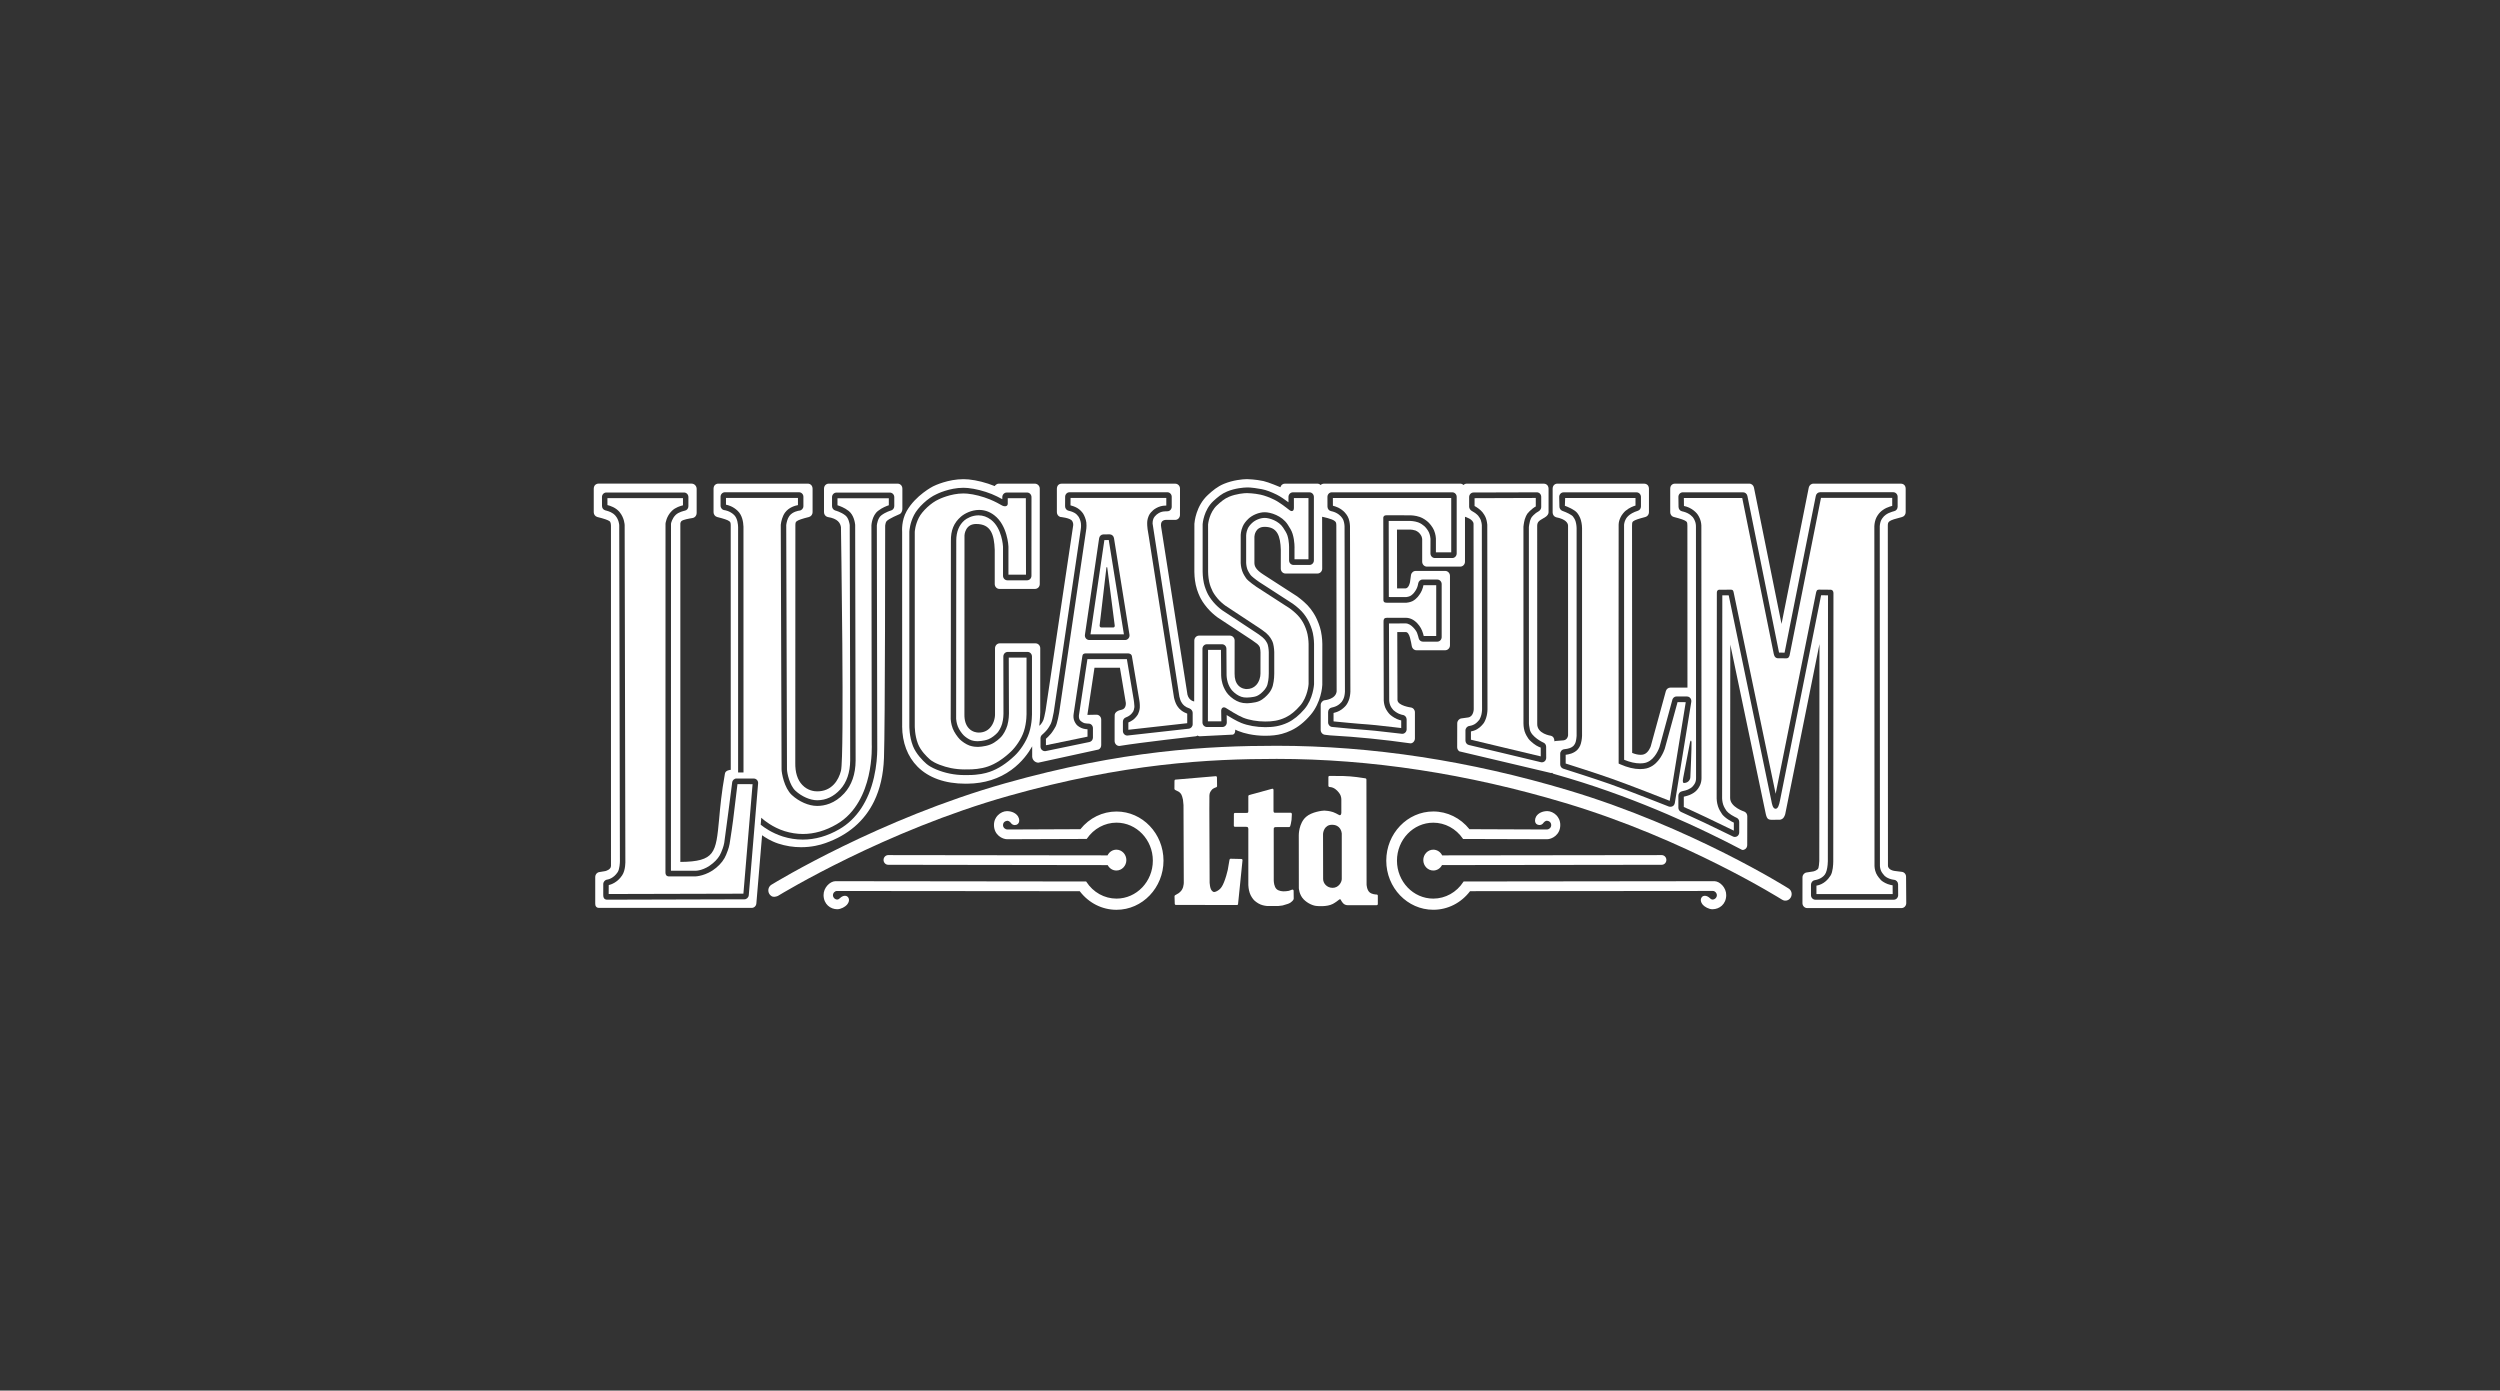
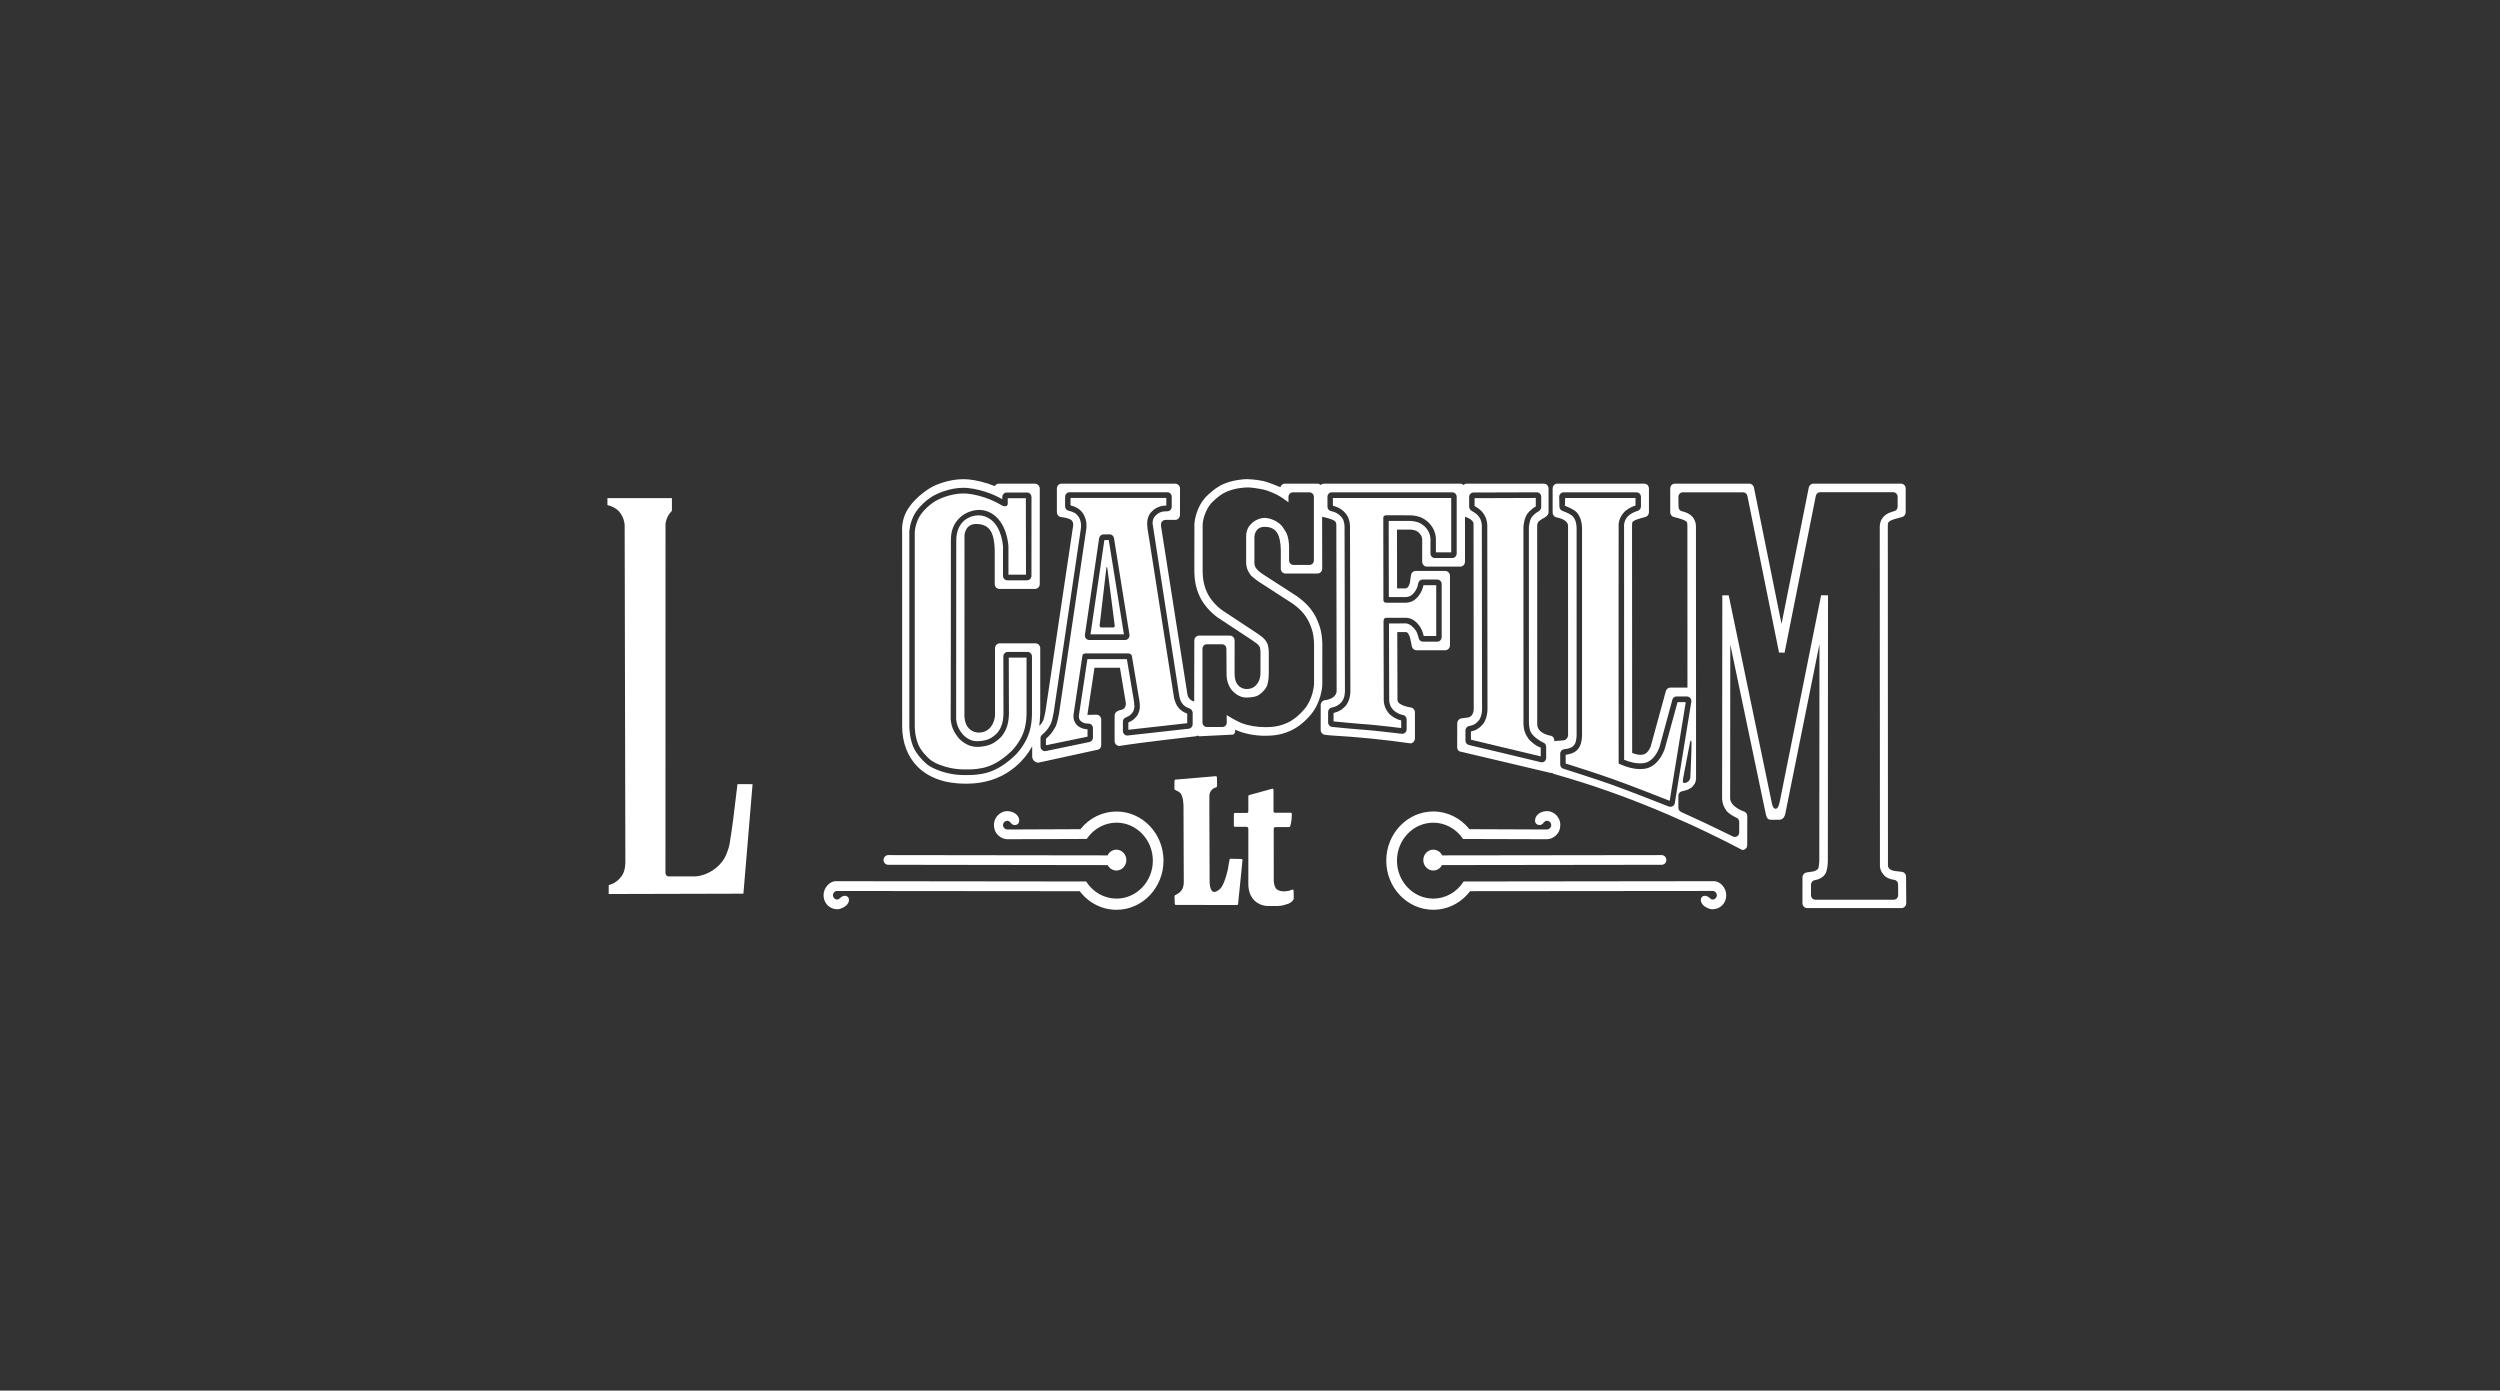
<svg xmlns="http://www.w3.org/2000/svg" width="160" height="89" viewBox="0 0 160 89" fill="none">
  <rect x="0" y="0" width="160" height="89" fill="#333333" stroke="none" />
  <g clip-path="url(#clip0_1001_2546)">
-     <path d="M48.716 52.804L48.685 52.781L48.72 52.333L48.822 52.423C48.882 52.475 49.427 52.944 50.215 53.193C50.603 53.312 50.999 53.375 51.389 53.375C52.11 53.375 52.838 53.164 53.551 52.749C54.814 52.019 55.357 50.667 55.588 49.661C55.84 48.571 55.791 47.634 55.791 47.626V47.624L55.771 33.626V33.624V33.622C55.771 33.598 55.81 32.998 56.19 32.7C56.454 32.489 56.756 32.377 56.884 32.337V31.887H53.599V32.337C53.731 32.377 54.048 32.489 54.315 32.7C54.644 32.959 54.717 33.446 54.731 33.588V33.592V33.594C54.745 38.086 54.764 48.242 54.76 48.672C54.753 49.544 54.51 50.251 54.032 50.773C53.423 51.439 52.755 51.579 52.303 51.579H52.289C51.759 51.577 51.142 51.308 50.676 50.88C50.183 50.422 50.022 49.465 50.02 49.238L49.969 33.594V33.59V33.588C49.996 33.363 50.067 33.048 50.24 32.807C50.496 32.456 50.916 32.355 51.069 32.327V31.866H46.463V32.3C46.599 32.325 46.922 32.412 47.213 32.696C47.509 32.979 47.57 33.421 47.58 33.689H47.582V33.738L47.584 49.437H47.239V33.74C47.235 33.575 47.205 33.174 46.981 32.957C46.715 32.7 46.404 32.655 46.37 32.651C46.223 32.637 46.116 32.511 46.116 32.361V31.793C46.116 31.633 46.24 31.504 46.394 31.504H51.137C51.292 31.504 51.418 31.633 51.418 31.793V32.389C51.418 32.541 51.308 32.665 51.164 32.679C51.119 32.683 50.725 32.74 50.518 33.024C50.396 33.194 50.341 33.431 50.319 33.602L50.367 49.236C50.37 49.477 50.538 50.264 50.91 50.61C51.306 50.975 51.848 51.214 52.291 51.216H52.305C52.862 51.216 53.358 50.983 53.778 50.523C54.187 50.077 54.406 49.434 54.412 48.668C54.416 48.248 54.398 38.108 54.382 33.606V33.604C54.369 33.502 54.312 33.151 54.103 32.987C53.829 32.768 53.463 32.673 53.459 32.673C53.337 32.639 53.25 32.523 53.25 32.391V31.816C53.25 31.658 53.376 31.526 53.53 31.526H56.955C57.108 31.526 57.234 31.658 57.234 31.816V32.391C57.234 32.523 57.146 32.639 57.024 32.673C57.018 32.673 56.677 32.769 56.399 32.987C56.177 33.162 56.126 33.545 56.118 33.628V33.959C56.128 39.166 56.145 47.908 56.145 47.959C56.141 48.372 56.102 49.019 55.935 49.745C55.584 51.285 54.818 52.433 53.721 53.067C52.961 53.509 52.173 53.734 51.379 53.734C50.946 53.734 50.518 53.667 50.105 53.538C49.382 53.307 48.893 52.948 48.716 52.804ZM48.519 50.14L47.922 57.29C47.907 57.44 47.785 57.556 47.641 57.556L38.886 57.58C38.813 57.58 38.608 57.586 38.608 57.29L38.609 56.583C38.609 56.435 38.717 56.311 38.859 56.295C38.926 56.285 39.268 56.216 39.532 55.816C39.656 55.63 39.676 55.188 39.674 55.107L39.631 33.614C39.629 33.579 39.609 33.265 39.392 33.01C39.205 32.791 38.963 32.724 38.802 32.679L38.729 32.659C38.609 32.625 38.528 32.515 38.528 32.381V32.26C38.528 32.091 38.526 31.81 38.526 31.81C38.526 31.731 38.554 31.66 38.607 31.605C38.66 31.55 38.733 31.52 38.806 31.52H43.777C43.932 31.52 44.058 31.65 44.058 31.81V32.398C44.058 32.542 43.96 32.661 43.824 32.684C43.785 32.694 43.434 32.767 43.243 32.955C43.014 33.178 42.946 33.484 42.944 33.519C42.944 33.545 42.942 40.882 42.942 47.126L42.94 55.727C42.94 55.727 44.269 55.729 44.505 55.729C44.562 55.729 45.072 55.715 45.62 55.251C45.874 55.04 46.053 54.807 46.152 54.559L46.164 54.531C46.201 54.446 46.306 54.19 46.351 53.945C46.384 53.787 46.855 50.114 46.859 50.077C46.877 49.931 46.997 49.824 47.137 49.824L48.24 49.826C48.32 49.826 48.395 49.86 48.448 49.919C48.501 49.978 48.527 50.059 48.519 50.14ZM51.271 54.221C51.944 54.221 52.486 54.081 52.825 53.959C54.276 53.45 55.326 52.548 55.942 51.285C56.324 50.493 56.533 49.591 56.574 48.52C56.649 46.558 56.651 33.829 56.651 33.64C56.651 33.64 56.673 33.432 56.738 33.359C56.884 33.192 57.544 32.917 57.544 32.917C57.675 32.88 57.752 32.718 57.752 32.576V31.283C57.752 31.189 57.721 31.102 57.669 31.05C57.612 30.989 57.534 30.954 57.453 30.954H53.033C52.953 30.954 52.876 30.989 52.819 31.05C52.767 31.102 52.736 31.189 52.736 31.283V32.785C52.736 32.923 52.827 33.048 52.959 33.085L52.966 33.087L52.97 33.089C53.622 33.19 53.778 33.472 53.821 33.736C53.821 33.736 54.054 48.457 53.821 49.333C53.821 49.333 53.821 49.337 53.821 49.335C53.821 49.333 53.821 49.333 53.821 49.333C53.744 49.637 53.597 49.958 53.368 50.201C53.09 50.497 52.73 50.647 52.297 50.647C52.127 50.647 51.694 50.608 51.343 50.233C51.036 49.911 50.887 49.432 50.898 48.814V48.812C50.898 48.697 50.898 46.075 50.904 34.258C50.904 33.882 50.904 33.616 50.904 33.616C50.908 33.468 50.914 33.417 50.991 33.358C51.097 33.279 51.324 33.2 51.779 33.087L51.781 33.085C51.913 33.048 52.005 32.923 52.005 32.785V31.283C52.005 31.189 51.972 31.102 51.923 31.05C51.867 30.989 51.787 30.954 51.706 30.954H45.961C45.882 30.954 45.803 30.989 45.746 31.05C45.695 31.102 45.667 31.189 45.667 31.283V32.785C45.667 32.923 45.758 33.048 45.888 33.085V33.087H45.89C46.343 33.2 46.573 33.279 46.676 33.358C46.755 33.417 46.76 33.468 46.766 33.616L46.768 49.27C46.768 49.27 46.404 49.282 46.39 49.542C46.179 50.716 46.091 51.662 46.024 52.425C45.922 53.489 45.86 54.193 45.537 54.604C45.228 54.997 44.665 55.156 43.542 55.163V33.502C43.55 33.441 43.57 33.395 43.607 33.354C43.716 33.253 44.108 33.188 44.32 33.154L44.334 33.15C44.48 33.125 44.584 32.993 44.586 32.841V31.289C44.586 31.104 44.44 30.952 44.263 30.952H38.297C38.217 30.952 38.138 30.989 38.081 31.047C38.031 31.1 38 31.187 38 31.281V32.785C38 32.923 38.091 33.048 38.223 33.085L38.225 33.087C38.681 33.2 38.908 33.281 39.014 33.358C39.101 33.423 39.101 33.64 39.101 33.64C39.101 33.719 39.103 55.22 39.103 55.417C39.103 55.658 38.764 55.743 38.741 55.749C38.741 55.749 38.449 55.798 38.353 55.814C38.209 55.834 38.099 55.962 38.095 56.112V56.114V56.116V57.817C38.095 57.878 38.095 57.971 38.163 58.042C38.227 58.105 38.309 58.105 38.349 58.105H38.366H38.378H48.108C48.267 58.105 48.395 57.981 48.407 57.819L48.773 53.455C48.97 53.596 49.331 53.831 49.813 53.99C50.284 54.144 50.774 54.221 51.271 54.221Z" fill="white" />
    <path d="M121.4 57.497C121.348 57.55 121.277 57.582 121.203 57.582H116.184C116.029 57.582 115.903 57.451 115.903 57.291V56.621C115.903 56.478 116.007 56.352 116.143 56.332C116.165 56.327 116.374 56.293 116.535 56.196C116.651 56.123 116.783 56.028 116.856 55.853C116.927 55.691 116.974 55.429 116.982 55.121C116.982 55.111 116.992 39.603 116.992 38.101C116.868 38.101 116.673 38.099 116.551 38.097C116.363 39.033 113.943 51.111 113.919 51.235C113.866 51.509 113.795 51.762 113.636 51.762C113.455 51.756 113.402 51.444 113.368 51.255C113.356 51.193 110.873 39.252 110.638 38.103H110.228L110.215 51.101C110.215 51.109 110.221 51.298 110.282 51.491C110.331 51.645 110.441 51.817 110.497 51.896C110.54 51.955 110.664 52.064 110.798 52.151C110.961 52.257 111.135 52.332 111.137 52.334C111.245 52.379 111.31 52.486 111.31 52.602V53.275C111.31 53.374 111.263 53.465 111.182 53.52C111.137 53.548 111.084 53.565 111.03 53.565C110.991 53.565 110.949 53.554 110.914 53.538L109.084 52.654L107.582 51.961C107.481 51.912 107.416 51.807 107.416 51.694V50.931C107.416 50.789 107.511 50.67 107.641 50.643C107.643 50.643 107.647 50.643 107.651 50.641C107.83 50.605 107.954 50.562 108.025 50.534C108.143 50.485 108.255 50.408 108.312 50.351C108.369 50.297 108.466 50.169 108.507 50.055C108.547 49.94 108.55 49.822 108.547 49.8V48.857C108.541 35.55 108.537 33.748 108.541 33.742C108.541 33.718 108.545 33.58 108.511 33.45C108.474 33.31 108.393 33.164 108.332 33.091C108.275 33.028 108.143 32.907 107.997 32.84C107.837 32.761 107.662 32.726 107.66 32.726C107.528 32.704 107.43 32.586 107.426 32.444L107.418 31.806C107.416 31.729 107.444 31.652 107.497 31.595C107.55 31.541 107.621 31.508 107.698 31.508H111.558C111.692 31.508 111.806 31.605 111.834 31.741C113.624 40.592 113.839 41.654 113.859 41.766C113.957 41.766 114.111 41.768 114.213 41.77C114.376 40.951 116.202 31.794 116.212 31.735C116.238 31.599 116.356 31.502 116.486 31.502H121.169C121.323 31.502 121.449 31.634 121.449 31.794V32.43C121.449 32.566 121.356 32.688 121.228 32.714C121.183 32.726 121.025 32.767 120.872 32.838C120.744 32.897 120.628 32.984 120.57 33.045C120.504 33.112 120.411 33.237 120.368 33.357C120.318 33.495 120.307 33.643 120.305 33.673C120.305 33.987 120.316 55.263 120.316 55.429C120.316 55.432 120.32 55.58 120.389 55.74C120.439 55.853 120.57 56.009 120.624 56.064C120.661 56.105 120.795 56.19 120.929 56.238C121.073 56.291 121.226 56.309 121.228 56.309C121.37 56.325 121.475 56.449 121.478 56.595C121.482 57.291 121.482 57.291 121.482 57.291C121.482 57.367 121.451 57.44 121.4 57.497ZM108.182 49.745C108.178 49.846 108.131 49.938 108.05 50.013C107.952 50.1 107.816 50.112 107.786 50.112C107.729 50.112 107.662 50.08 107.725 49.783C107.786 49.489 108.157 47.527 108.157 47.527C108.168 47.432 108.241 47.296 108.257 47.517C108.273 47.742 108.188 49.652 108.182 49.745ZM106.813 51.622C106.79 51.614 104.247 50.605 103.049 50.183C101.939 49.794 100.365 49.297 100.062 49.2L100.054 49.198C99.932 49.159 99.853 49.048 99.853 48.918V48.241C99.853 48.089 99.969 47.961 100.113 47.951L100.117 47.949C100.241 47.939 100.359 47.914 100.452 47.882C100.58 47.839 100.671 47.768 100.704 47.732C100.751 47.679 100.812 47.594 100.844 47.481C100.887 47.328 100.899 47.146 100.903 47.095V47.093V33.803C100.903 33.801 100.901 33.59 100.844 33.389C100.808 33.261 100.731 33.13 100.669 33.055C100.582 32.947 100.251 32.785 99.993 32.696C99.877 32.653 99.798 32.536 99.802 32.41L99.788 31.792C99.794 31.636 99.916 31.51 100.068 31.51H104.74C104.895 31.51 105.021 31.642 105.021 31.804V32.412C105.021 32.538 104.944 32.649 104.834 32.686C104.214 32.88 104.072 33.176 104.024 33.276C103.954 33.424 103.942 33.566 103.94 33.58C103.942 35.727 103.942 41.34 103.944 44.695C103.944 46.718 103.944 48.377 103.944 48.626C104.316 48.778 104.661 48.857 104.968 48.857C105.252 48.857 105.399 48.788 105.401 48.788L105.413 48.782C105.931 48.581 106.179 47.896 106.209 47.811C106.236 47.714 107.03 44.791 107.038 44.76L107.04 44.758V44.756C107.042 44.748 107.109 44.574 107.304 44.574C107.468 44.574 107.969 44.576 107.969 44.576C108.052 44.576 108.129 44.614 108.18 44.679C108.232 44.744 108.255 44.829 108.243 44.916L107.188 51.397C107.126 51.685 106.845 51.634 106.813 51.622ZM98.85 48.729C98.799 48.77 98.738 48.79 98.677 48.79C98.642 48.79 98.504 48.756 98.461 48.743C98.059 48.64 94.051 47.691 94.011 47.681C93.883 47.655 93.789 47.533 93.789 47.4V46.751C93.789 46.607 93.897 46.481 94.033 46.463C94.079 46.457 94.232 46.428 94.362 46.355C94.496 46.28 94.622 46.137 94.677 46.066C94.701 46.031 94.774 45.885 94.811 45.729C94.85 45.565 94.852 45.392 94.852 45.392L94.85 44.582C94.848 41.636 94.837 33.835 94.837 33.604V33.602C94.833 33.547 94.815 33.403 94.772 33.288C94.732 33.178 94.653 33.073 94.612 33.018L94.608 33.01C94.581 32.976 94.5 32.898 94.406 32.83L94.181 32.692C94.106 32.645 94.025 32.544 94.025 32.43V31.812C94.025 31.652 94.149 31.52 94.303 31.52L98.358 31.508C98.433 31.508 98.504 31.54 98.557 31.593C98.609 31.648 98.638 31.723 98.638 31.8V32.459C98.638 32.57 98.557 32.673 98.482 32.718L98.303 32.83C98.193 32.913 98.075 33.034 98.033 33.091C98.002 33.134 97.947 33.239 97.921 33.337C97.87 33.515 97.852 33.705 97.848 33.73C97.848 34.018 97.852 46.309 97.852 46.309C97.852 46.317 97.864 46.51 97.909 46.694C98.014 47.166 98.744 47.511 98.748 47.511C98.868 47.548 98.953 47.661 98.953 47.791L98.957 48.5C98.957 48.591 98.916 48.675 98.85 48.729ZM93.228 35.42C93.228 35.583 93.1 35.714 92.948 35.714H91.831C91.677 35.714 91.549 35.583 91.549 35.42L91.552 34.482C91.546 34.431 91.53 34.259 91.457 34.085C91.39 33.926 91.242 33.748 91.158 33.673C91.085 33.608 90.921 33.484 90.76 33.43C90.529 33.349 90.281 33.341 90.281 33.341H88.877C88.877 33.906 88.883 37.608 88.885 38.21L89.999 38.212C90.027 38.208 90.145 38.194 90.242 38.149C90.35 38.099 90.452 37.987 90.484 37.953C90.527 37.906 90.63 37.758 90.687 37.624C90.744 37.486 90.764 37.346 90.764 37.344C90.785 37.2 90.903 37.091 91.043 37.091H91.987C92.139 37.091 92.267 37.221 92.267 37.381V40.774C92.267 40.935 92.139 41.066 91.987 41.066H91.065C90.931 41.066 90.817 40.969 90.79 40.833V40.831V40.829L90.789 40.825C90.783 40.795 90.744 40.635 90.687 40.491C90.63 40.347 90.305 39.899 89.966 39.899L88.894 39.901C88.898 40.72 88.909 44.833 88.909 44.833C88.909 44.839 88.916 44.987 88.975 45.137C89.015 45.247 89.119 45.389 89.178 45.449C89.229 45.502 89.391 45.618 89.535 45.682C89.661 45.739 89.781 45.757 89.781 45.757C89.921 45.776 90.025 45.901 90.025 46.045V46.672C90.025 46.755 89.992 46.834 89.931 46.889C89.881 46.939 89.814 46.964 89.745 46.964C89.734 46.964 89.724 46.964 89.714 46.962L89.09 46.891C88.022 46.769 87.829 46.747 87.54 46.727C86.886 46.684 85.736 46.57 85.275 46.526L85.251 46.524C85.107 46.51 84.999 46.384 84.999 46.232V45.571C84.999 45.427 85.097 45.307 85.235 45.281C85.235 45.281 85.407 45.253 85.56 45.172C85.692 45.105 85.82 44.983 85.868 44.922C85.909 44.874 85.986 44.738 86.025 44.606C86.066 44.456 86.074 44.298 86.076 44.265C86.076 44.101 86.051 33.677 86.051 33.677C86.051 33.675 86.043 33.484 85.986 33.32C85.944 33.193 85.842 33.073 85.81 33.041C85.765 32.988 85.637 32.882 85.501 32.816C85.35 32.742 85.19 32.712 85.188 32.712C85.056 32.688 84.958 32.566 84.958 32.426L84.956 31.8C84.956 31.723 84.985 31.648 85.038 31.593C85.09 31.538 85.162 31.508 85.237 31.508H92.948C93.1 31.508 93.228 31.638 93.228 31.8V35.42ZM84.089 35.866C84.089 36.025 83.965 36.156 83.809 36.156H82.779C82.626 36.156 82.501 36.025 82.501 35.866V35.116C82.502 35.043 82.513 34.662 82.397 34.277C82.344 34.111 82.228 33.934 82.117 33.764C81.84 33.343 81.253 33.146 80.942 33.146C80.658 33.146 80.325 33.282 80.118 33.484C79.998 33.598 79.902 33.726 79.856 33.831C79.756 34.052 79.754 34.263 79.754 34.265V36.027C79.754 36.029 79.76 36.225 79.825 36.42C79.876 36.564 79.992 36.734 80.036 36.799C80.081 36.866 80.341 37.079 80.591 37.249L81.101 37.577C81.712 37.973 82.732 38.634 82.742 38.64C82.773 38.66 83.051 38.859 83.301 39.12C83.498 39.327 83.66 39.584 83.748 39.759C83.835 39.931 83.961 40.231 84.022 40.513C84.099 40.872 84.099 41.208 84.099 41.212V43.795V43.797C84.095 43.836 84.038 44.732 83.482 45.386C83.142 45.782 82.785 46.071 82.419 46.246C81.901 46.487 81.466 46.538 80.971 46.538C80.428 46.538 79.858 46.438 79.439 46.268C79.145 46.151 78.73 45.903 78.507 45.765C78.511 45.964 78.515 46.232 78.515 46.236C78.515 46.313 78.487 46.384 78.436 46.44C78.385 46.493 78.312 46.528 78.237 46.528H77.237C77.162 46.528 77.093 46.495 77.038 46.44C76.985 46.386 76.957 46.313 76.957 46.234V41.522C76.957 41.362 77.082 41.232 77.237 41.232H78.212C78.362 41.232 78.49 41.36 78.49 41.52L78.501 43.227C78.501 43.229 78.505 43.432 78.574 43.665C78.63 43.858 78.742 44.065 78.854 44.19C79.02 44.375 79.248 44.531 79.445 44.594C79.547 44.63 79.66 44.644 79.797 44.644C79.801 44.644 80.221 44.638 80.447 44.539C80.609 44.468 80.784 44.324 80.95 44.123C81.009 44.05 81.087 43.927 81.121 43.789C81.202 43.491 81.202 43.146 81.202 43.106V41.735C81.202 41.733 81.196 41.482 81.141 41.277C81.115 41.174 81.046 41.07 81.011 41.016L80.999 40.999C80.975 40.961 80.903 40.872 80.8 40.785C80.654 40.661 80.471 40.541 80.418 40.507C80.327 40.448 78.232 39.065 78.224 39.059C78.186 39.033 77.993 38.891 77.804 38.696C77.613 38.502 77.42 38.244 77.314 38.044C77.221 37.867 77.103 37.581 77.046 37.312C76.969 36.951 76.969 36.611 76.969 36.596V33.549V33.547V33.545C76.971 33.507 77.04 32.633 77.661 32.063C77.932 31.816 78.184 31.599 78.531 31.457C79.043 31.242 79.62 31.198 79.801 31.198C79.801 31.198 80.036 31.173 80.753 31.307C81.044 31.36 81.365 31.49 81.712 31.658C81.946 31.771 82.259 31.994 82.462 32.147V31.804C82.462 31.642 82.588 31.51 82.742 31.51H83.809C83.965 31.51 84.089 31.642 84.089 31.804L84.089 35.866ZM76.331 46.349C76.331 46.495 76.223 46.621 76.081 46.637C76.081 46.637 72.156 47.075 72.146 47.075C72.077 47.075 72.01 47.049 71.959 47C71.9 46.947 71.866 46.868 71.866 46.785V46.187C71.866 46.059 71.945 45.95 72.061 45.911C72.063 45.91 72.195 45.865 72.317 45.772C72.41 45.701 72.506 45.573 72.526 45.534C72.55 45.486 72.591 45.374 72.599 45.269C72.599 45.242 72.601 45.216 72.601 45.19C72.601 45.068 72.558 44.786 72.558 44.786L72.514 44.523L72.374 43.694C72.274 43.102 72.166 42.453 72.12 42.183H69.595L69.43 43.268L69.412 43.4C69.261 44.383 69.058 45.733 69.056 45.749C69.056 45.749 69.005 46.011 69.166 46.145C69.199 46.173 69.308 46.256 69.416 46.285C69.509 46.309 69.668 46.311 69.668 46.311C69.741 46.311 69.812 46.339 69.863 46.392C69.918 46.447 69.948 46.524 69.948 46.603V47.205C69.948 47.341 69.855 47.462 69.725 47.489L66.925 48.069C66.907 48.073 66.891 48.075 66.873 48.075C66.808 48.075 66.743 48.05 66.694 48.008C66.629 47.953 66.592 47.87 66.592 47.783V47.247C66.592 47.158 66.631 47.075 66.698 47.02C66.7 47.016 66.867 46.88 67.003 46.714C67.106 46.589 67.2 46.422 67.252 46.321C67.307 46.222 67.397 45.826 67.439 45.579C67.535 44.932 69.162 33.92 69.164 33.91C69.164 33.908 69.205 33.701 69.178 33.484C69.16 33.336 69.091 33.172 69.032 33.075C68.983 32.998 68.886 32.892 68.776 32.828C68.605 32.73 68.414 32.692 68.392 32.688C68.26 32.659 68.162 32.54 68.165 32.398L68.169 31.792C68.171 31.636 68.294 31.504 68.447 31.504H74.71C74.864 31.504 74.99 31.636 74.99 31.794V32.432C74.99 32.511 74.958 32.59 74.901 32.643C74.85 32.696 74.781 32.722 74.71 32.722C74.704 32.722 74.466 32.724 74.367 32.753C74.22 32.789 74.078 32.884 74.033 32.925C73.93 33.016 73.863 33.095 73.836 33.156C73.767 33.322 73.765 33.413 73.765 33.503C73.765 33.503 75.468 44.496 75.48 44.584C75.482 44.586 75.482 44.588 75.482 44.59C75.514 44.727 75.551 44.821 75.573 44.876C75.618 44.973 75.695 45.064 75.724 45.096C75.752 45.133 75.839 45.206 75.943 45.263L76.138 45.344C76.25 45.392 76.331 45.508 76.331 45.62V46.349ZM65.859 46.915C65.67 47.493 65.264 48.058 64.945 48.36C64.415 48.865 63.876 49.214 63.34 49.398C63.07 49.492 62.615 49.603 61.981 49.603C61.981 49.603 61.792 49.605 61.733 49.605C61.418 49.605 61.099 49.575 60.792 49.512C60.185 49.39 59.58 49.137 59.287 48.881C59.054 48.675 58.629 48.253 58.428 47.744C58.184 47.12 58.198 46.455 58.198 46.451V34.03V34.028C58.203 33.939 58.237 33.472 58.497 32.964C58.751 32.467 59.393 31.869 59.929 31.632C59.962 31.613 60.754 31.218 61.658 31.218C61.754 31.218 61.849 31.222 61.942 31.232C62.414 31.279 62.972 31.419 63.47 31.619C63.694 31.712 63.921 31.822 64.147 31.948V31.816C64.147 31.654 64.275 31.522 64.429 31.522H65.737C65.889 31.522 66.015 31.654 66.015 31.814L66.013 36.848C66.013 36.925 65.985 37 65.932 37.054C65.879 37.109 65.806 37.14 65.735 37.14H64.472C64.317 37.14 64.193 37.01 64.193 36.85V34.991C64.191 34.942 64.128 33.803 63.425 33.264C63.178 33.077 62.909 32.982 62.623 32.982C62.206 32.982 61.861 33.184 61.723 33.302C61.382 33.594 61.201 34.04 61.201 34.589L61.193 46.011C61.197 46.072 61.219 46.28 61.3 46.491C61.38 46.698 61.548 46.931 61.672 47.057C61.784 47.168 61.987 47.314 62.162 47.375C62.326 47.43 62.487 47.438 62.568 47.438C62.57 47.438 62.952 47.432 63.255 47.314C63.474 47.227 63.696 47.042 63.832 46.899C63.911 46.813 64.063 46.578 64.136 46.319C64.222 46.017 64.222 45.697 64.222 45.682L64.214 42.017C64.214 41.938 64.242 41.865 64.295 41.808C64.35 41.755 64.417 41.723 64.492 41.723H65.766C65.92 41.723 66.046 41.855 66.046 42.015V45.589C66.046 45.615 66.072 46.272 65.859 46.915ZM121.988 56.108C121.988 55.948 121.87 55.815 121.719 55.798L121.275 55.743C121.275 55.743 120.829 55.701 120.829 55.393L120.82 33.641C120.827 33.379 120.831 33.316 121.74 33.087L121.742 33.085C121.872 33.048 121.963 32.925 121.963 32.783V31.283C121.963 31.192 121.935 31.1 121.882 31.048C121.827 30.989 121.748 30.956 121.668 30.956L116.058 30.954C115.915 30.954 115.789 31.06 115.761 31.206C115.761 31.206 114.471 37.667 114.018 39.931C113.563 37.687 112.269 31.273 112.253 31.206C112.224 31.06 112.1 30.954 111.958 30.954H107.188C107.109 30.954 107.03 30.987 106.973 31.048C106.922 31.1 106.894 31.188 106.894 31.283V32.783C106.894 32.925 106.985 33.049 107.115 33.085H107.118C107.571 33.201 107.8 33.28 107.904 33.359C107.983 33.416 107.987 33.466 107.991 33.616L107.993 33.639C107.993 33.805 107.997 42.966 107.997 44.008L106.906 44.006C106.77 44.006 106.65 44.099 106.614 44.233C106.603 44.267 105.677 47.653 105.649 47.758C105.635 47.803 105.502 48.164 105.23 48.269H105.226L105.222 48.271C105.222 48.271 105.145 48.308 104.997 48.308C104.834 48.308 104.653 48.267 104.458 48.186C104.456 47.13 104.45 33.858 104.45 33.641C104.452 33.627 104.452 33.614 104.452 33.6C104.456 33.456 104.46 33.41 104.535 33.355C104.641 33.278 104.863 33.201 105.307 33.087V33.085H105.309C105.442 33.049 105.533 32.925 105.533 32.783V31.283C105.533 31.192 105.5 31.1 105.452 31.048C105.395 30.989 105.316 30.956 105.234 30.956L99.664 30.954C99.585 30.954 99.506 30.987 99.451 31.048C99.398 31.1 99.369 31.188 99.369 31.283V32.801C99.369 32.943 99.461 33.067 99.591 33.105H99.593C100.221 33.227 100.351 33.486 100.355 33.636L100.357 47.063C100.355 47.097 100.318 47.353 100.06 47.383L99.589 47.42C99.552 47.422 99.516 47.432 99.481 47.446C99.481 47.446 99.501 47.152 99.262 47.089C99.262 47.089 98.35 46.97 98.382 46.309L98.38 33.641C98.389 33.411 98.482 33.334 98.78 33.166C98.803 33.154 99.108 33.01 99.108 32.783V31.283C99.108 31.192 99.075 31.1 99.025 31.048C98.967 30.989 98.89 30.956 98.809 30.956L93.872 30.954C93.793 30.954 93.72 30.985 93.663 31.042C93.606 30.985 93.533 30.954 93.454 30.954L84.727 30.956C84.65 30.956 84.575 30.987 84.518 31.042C84.463 30.987 84.39 30.954 84.312 30.954H82.228C82.094 30.954 81.98 31.05 81.946 31.181C81.942 31.18 81.19 30.861 80.863 30.788C80.363 30.679 79.874 30.667 79.819 30.665H79.801C79.543 30.665 78.903 30.727 78.334 30.965C77.909 31.141 77.609 31.398 77.312 31.67C76.538 32.377 76.449 33.409 76.441 33.523V33.529V33.533L76.439 36.598C76.439 36.667 76.443 37.03 76.528 37.431C76.613 37.839 76.794 38.206 76.849 38.307C76.977 38.552 77.207 38.858 77.434 39.09C77.651 39.313 77.865 39.471 77.924 39.515L77.942 39.528L77.948 39.53L77.95 39.532C78.039 39.59 80.093 40.944 80.132 40.971C80.148 40.983 80.337 41.119 80.467 41.212L80.567 41.318L80.573 41.326C80.617 41.395 80.627 41.421 80.631 41.425C80.66 41.532 80.672 41.693 80.672 41.749C80.672 41.77 80.67 42.645 80.67 43.104V43.106C80.674 43.325 80.591 43.637 80.392 43.85C80.235 44.014 80.034 44.099 79.788 44.099C79.693 44.099 79.449 44.075 79.254 43.87C79.09 43.696 79.008 43.438 79.014 43.106V43.104C79.014 42.903 79.016 41.014 79.016 40.993C79.016 40.821 78.88 40.679 78.713 40.679H76.739C76.572 40.679 76.436 40.821 76.436 40.995L76.428 44.892C76.428 44.892 76.101 44.859 75.997 44.456C75.902 43.848 74.344 33.918 74.315 33.734C74.287 33.572 74.305 33.454 74.366 33.377C74.443 33.282 74.579 33.272 74.632 33.272C74.647 33.272 75.209 33.273 75.215 33.273C75.293 33.273 75.366 33.241 75.421 33.188C75.481 33.127 75.518 33.044 75.518 32.959L75.52 31.268C75.52 31.096 75.384 30.956 75.217 30.956H67.937C67.855 30.956 67.776 30.989 67.721 31.048C67.671 31.1 67.64 31.192 67.64 31.283V32.783C67.64 32.925 67.731 33.048 67.862 33.085C67.862 33.085 68.505 33.142 68.621 33.346C68.664 33.425 68.696 33.502 68.684 33.626L66.915 45.492C66.866 45.773 66.797 46.033 66.781 46.071C66.781 46.071 66.677 46.339 66.511 46.45C66.565 46.043 66.574 45.609 66.576 45.589V41.488C66.576 41.316 66.442 41.174 66.273 41.174H63.983C63.904 41.174 63.827 41.206 63.77 41.265C63.713 41.326 63.681 41.405 63.681 41.49V45.709C63.687 45.968 63.587 46.339 63.352 46.59C63.169 46.785 62.927 46.885 62.637 46.885C62.525 46.885 62.234 46.858 62.005 46.613C61.81 46.406 61.715 46.104 61.723 45.711V45.709C61.721 45.528 61.727 34.261 61.727 34.261C61.727 34.241 61.741 34.062 61.836 33.89C61.962 33.653 62.18 33.535 62.478 33.535C63.409 33.535 63.626 34.194 63.663 35.191V35.214V37.377C63.663 37.549 63.797 37.691 63.963 37.691H66.24C66.32 37.691 66.399 37.657 66.456 37.6C66.515 37.539 66.545 37.46 66.545 37.375V31.269C66.543 31.096 66.401 30.954 66.23 30.954H63.925C63.752 30.954 63.663 31.109 63.663 31.109H63.66C63.116 30.887 62.509 30.733 61.991 30.683C61.883 30.673 61.773 30.667 61.664 30.667C60.684 30.667 59.839 31.064 59.715 31.127C59.715 31.127 58.606 31.69 58.029 32.706C57.682 33.316 57.735 33.979 57.737 34.034L57.739 46.465L57.737 46.477C57.741 47.525 58.082 48.421 58.722 49.066C59.427 49.778 60.487 50.157 61.788 50.157C61.812 50.157 61.924 50.155 61.932 50.155C63.002 50.142 63.945 49.845 64.729 49.273C65.41 48.778 65.83 48.178 66.06 47.764V48.434C66.082 48.693 66.301 48.811 66.454 48.811C66.468 48.811 70.309 47.969 70.309 47.969C70.415 47.919 70.478 47.811 70.478 47.689V46.055C70.478 45.97 70.445 45.887 70.387 45.831C70.33 45.772 70.257 45.741 70.177 45.741C70.175 45.741 69.613 45.755 69.592 45.753C69.637 45.453 70.047 42.733 70.047 42.733H71.675C71.754 43.199 72.036 44.882 72.052 44.977C72.052 44.977 72.097 45.366 71.776 45.425C71.579 45.459 71.321 45.569 71.339 45.806L71.335 46.183V47.428C71.335 47.515 71.374 47.6 71.435 47.661C71.492 47.714 71.563 47.74 71.636 47.742L71.65 47.74C73.032 47.513 76.528 47.122 76.528 47.122C76.572 47.118 76.611 47.1 76.639 47.075C76.692 47.104 76.733 47.122 76.771 47.122C76.771 47.122 78.269 47.043 78.898 47.016C78.898 47.016 79.051 46.992 79.053 46.757C79.053 46.755 79.053 46.731 79.053 46.696C79.126 46.733 79.189 46.761 79.246 46.783C79.449 46.866 79.68 46.931 79.93 46.984C80.265 47.053 80.623 47.089 80.97 47.089C81.385 47.089 81.726 47.051 82.045 46.966C82.242 46.913 82.437 46.84 82.638 46.745C83.075 46.54 83.491 46.206 83.879 45.751C84.546 44.969 84.627 43.949 84.627 43.832C84.627 43.775 84.629 41.212 84.629 41.212C84.629 41.172 84.627 40.803 84.54 40.395C84.469 40.059 84.324 39.712 84.216 39.499C84.166 39.398 83.975 39.045 83.678 38.733C83.394 38.437 83.018 38.167 83.018 38.167C83.018 38.167 83.014 38.166 80.869 36.779C80.349 36.45 80.28 36.217 80.282 36.013V34.348C80.286 34.275 80.335 33.718 80.936 33.718C81.754 33.718 81.945 34.308 81.972 35.191C81.972 35.287 81.97 36.349 81.97 36.392C81.97 36.566 82.106 36.706 82.27 36.706H84.316C84.483 36.706 84.621 36.566 84.621 36.394L84.615 33.073C84.627 33.077 85.271 33.197 85.438 33.359C85.507 33.423 85.519 33.462 85.525 33.614L85.545 44.249C85.488 44.758 84.777 44.815 84.777 44.815C84.633 44.839 84.525 44.971 84.525 45.123L84.523 46.712C84.523 46.874 84.641 47.008 84.798 47.026L85.117 47.063L85.206 47.069C86.9 47.164 88.544 47.331 90.264 47.574C90.264 47.574 90.37 47.584 90.456 47.495C90.516 47.432 90.555 47.349 90.555 47.26V45.591C90.555 45.433 90.447 45.303 90.297 45.279C90.297 45.279 89.464 45.169 89.438 44.807C89.438 44.685 89.425 40.452 89.425 40.452C89.643 40.452 89.923 40.452 89.962 40.452C90.226 40.44 90.301 41.093 90.356 41.364C90.384 41.51 90.508 41.616 90.65 41.616H92.493C92.659 41.616 92.798 41.474 92.798 41.301V36.854C92.798 36.681 92.659 36.539 92.493 36.539H90.604C90.453 36.539 90.323 36.657 90.303 36.809L90.24 37.259C90.24 37.259 90.175 37.634 89.96 37.659H89.413C89.413 36.602 89.409 34.383 89.407 33.894H90.279C90.332 33.896 90.469 33.91 90.593 33.953C90.648 33.971 90.75 34.036 90.811 34.091C90.851 34.127 90.947 34.249 90.971 34.31C91.006 34.389 91.016 34.472 91.02 34.506V35.95C91.02 36.124 91.156 36.264 91.323 36.264H93.454C93.62 36.264 93.759 36.124 93.759 35.95V33.073C93.771 33.079 94.297 33.223 94.307 33.527V33.543C94.309 33.671 94.319 45.384 94.319 45.392C94.319 45.392 94.313 45.859 93.964 45.917L93.525 45.978C93.379 46.001 93.265 46.133 93.263 46.288L93.259 47.823C93.259 47.926 93.31 48.024 93.395 48.085C93.395 48.085 99.268 49.475 99.272 49.475C99.296 49.475 99.319 49.469 99.339 49.457C99.357 49.481 99.377 49.502 99.404 49.514L99.42 49.522C99.781 49.625 100.111 49.721 100.426 49.816C104.966 51.176 108.945 53.051 111.485 54.388C111.485 54.388 111.556 54.426 111.684 54.349C111.773 54.294 111.822 54.191 111.822 54.083L111.826 52.234C111.826 52.107 111.753 51.993 111.639 51.943C111.639 51.943 110.729 51.659 110.729 51.071C110.729 50.481 110.735 44.547 110.739 41.253C111.395 44.397 112.994 52.018 113.012 52.103C113.018 52.135 113.057 52.299 113.122 52.377C113.181 52.45 113.289 52.466 113.368 52.466C113.378 52.466 113.917 52.464 113.917 52.464C113.929 52.462 114.034 52.447 114.12 52.364C114.199 52.287 114.252 52.115 114.252 52.115C114.252 52.115 115.808 44.383 116.446 41.222C116.444 45.196 116.435 54.953 116.435 55.103C116.429 55.291 116.399 55.48 116.38 55.551C116.334 55.695 116.092 55.764 116.047 55.772C116.021 55.776 115.932 55.788 115.617 55.839C115.468 55.863 115.361 55.993 115.359 56.149L115.357 57.801C115.357 57.976 115.493 58.117 115.659 58.117H121.697C121.778 58.117 121.856 58.081 121.912 58.024C121.967 57.963 122 57.884 122 57.801C122 57.801 122 57.801 121.988 56.108Z" fill="white" />
    <path d="M71.456 51.937C70.562 51.937 69.719 52.348 69.146 53.068L64.457 53.088C64.362 53.084 64.193 52.989 64.193 52.808C64.198 52.611 64.346 52.535 64.476 52.528C64.569 52.535 64.657 52.611 64.705 52.68C64.76 52.758 64.85 52.804 64.947 52.804C65.016 52.804 65.083 52.782 65.134 52.737C65.266 52.632 65.25 52.409 65.158 52.257C65.028 52.046 64.766 51.918 64.457 51.912H64.445C64.242 51.912 64.017 52.016 63.858 52.182C63.745 52.299 63.612 52.502 63.614 52.804C63.617 53.445 64.161 53.71 64.451 53.71C64.457 53.71 64.462 53.71 64.466 53.71C64.486 53.71 69.286 53.694 69.526 53.692H69.55L69.562 53.674C69.999 53.033 70.708 52.65 71.456 52.65C72.738 52.65 73.782 53.743 73.782 55.081C73.782 56.421 72.738 57.511 71.456 57.511C70.682 57.511 69.963 57.11 69.528 56.437L69.516 56.415H69.492L53.455 56.396C53.112 56.411 52.702 56.812 52.708 57.29C52.716 57.878 53.153 58.188 53.579 58.191H53.583C53.833 58.191 54.097 58.024 54.197 57.913C54.357 57.73 54.38 57.536 54.256 57.398H54.254L54.252 57.396C54.203 57.351 54.146 57.329 54.079 57.329C53.945 57.329 53.823 57.416 53.776 57.465C53.727 57.513 53.658 57.572 53.579 57.572C53.433 57.568 53.307 57.436 53.309 57.292C53.309 57.148 53.429 57.023 53.563 57.023C53.569 57.023 68.563 57.037 69.103 57.037C69.68 57.793 70.535 58.227 71.456 58.227C73.115 58.227 74.464 56.814 74.464 55.081C74.464 53.347 73.115 51.937 71.456 51.937Z" fill="white" />
    <path d="M109.735 56.396L93.697 56.415H93.672L93.658 56.435C93.225 57.108 92.504 57.511 91.73 57.511C90.448 57.511 89.406 56.421 89.406 55.081C89.406 53.741 90.448 52.652 91.73 52.652C92.479 52.652 93.186 53.033 93.623 53.674L93.637 53.694H93.66C93.901 53.694 98.989 53.71 99.009 53.71C99.011 53.71 99.015 53.71 99.019 53.71C99.309 53.71 99.856 53.445 99.858 52.804C99.86 52.502 99.726 52.299 99.614 52.18C99.453 52.014 99.228 51.91 99.025 51.91H99.015C98.704 51.916 98.442 52.046 98.314 52.255C98.223 52.409 98.206 52.63 98.336 52.739C98.389 52.78 98.456 52.802 98.523 52.802C98.621 52.802 98.712 52.758 98.765 52.682C98.816 52.611 98.903 52.532 98.996 52.526C99.124 52.535 99.275 52.612 99.277 52.808C99.279 52.991 99.108 53.086 99.013 53.088L94.044 53.068C93.467 52.348 92.626 51.934 91.73 51.934C90.072 51.934 88.721 53.347 88.721 55.081C88.721 56.816 90.072 58.225 91.73 58.225C92.652 58.225 93.507 57.793 94.084 57.035C94.625 57.035 109.607 57.021 109.607 57.021C109.611 57.021 109.617 57.021 109.625 57.021C109.759 57.021 109.877 57.148 109.879 57.292C109.881 57.438 109.755 57.568 109.607 57.572C109.527 57.572 109.456 57.511 109.411 57.463C109.363 57.418 109.241 57.329 109.109 57.329C109.044 57.329 108.983 57.351 108.934 57.398H108.932V57.4C108.808 57.534 108.828 57.73 108.989 57.915C109.091 58.026 109.353 58.193 109.603 58.193L109.609 58.191C110.035 58.188 110.472 57.878 110.478 57.291C110.484 56.812 110.078 56.411 109.735 56.396Z" fill="white" />
    <path d="M91.729 54.379C91.378 54.379 91.091 54.679 91.091 55.046C91.091 55.413 91.378 55.713 91.729 55.713C91.965 55.713 92.177 55.582 92.288 55.365L106.35 55.346C106.514 55.346 106.648 55.209 106.648 55.036C106.648 54.866 106.514 54.726 106.35 54.726L92.298 54.744C92.191 54.521 91.969 54.379 91.729 54.379Z" fill="white" />
    <path d="M70.893 55.367C71.004 55.581 71.214 55.713 71.449 55.713C71.801 55.713 72.087 55.413 72.087 55.046C72.087 54.679 71.801 54.379 71.449 54.379C71.21 54.379 70.99 54.521 70.883 54.744L56.845 54.726C56.681 54.726 56.547 54.866 56.547 55.036C56.547 55.209 56.681 55.346 56.845 55.346L70.893 55.367Z" fill="white" />
-     <path d="M114.476 56.867C114.412 56.826 108.239 52.934 100.383 50.582C94.067 48.689 87.784 47.73 81.708 47.73C77.314 47.73 71.815 48.018 64.34 50.128C56.315 52.397 49.652 56.449 49.374 56.621C49.179 56.739 49.116 56.997 49.228 57.197C49.228 57.197 49.313 57.359 49.475 57.39C49.595 57.418 49.778 57.343 49.778 57.343C50.059 57.173 56.632 53.175 64.551 50.937C71.935 48.851 77.369 48.569 81.708 48.569C87.709 48.569 93.917 49.518 100.162 51.389C107.916 53.71 113.992 57.544 114.055 57.58C114.244 57.7 114.492 57.639 114.607 57.44C114.723 57.244 114.664 56.986 114.476 56.867Z" fill="white" />
    <path d="M79.451 54.975L78.761 54.959C78.726 54.957 78.696 54.986 78.689 55.022L78.576 55.677C78.517 55.947 78.43 56.204 78.405 56.277C78.316 56.534 78.227 56.721 78.137 56.828C77.975 57.025 77.769 57.09 77.702 57.09C77.651 57.09 77.552 57.033 77.495 56.903C77.444 56.786 77.426 56.607 77.416 56.5C77.416 56.5 77.398 53.269 77.398 51.764C77.398 51.328 77.398 51.035 77.402 50.994V50.992C77.402 50.99 77.402 50.986 77.402 50.984C77.402 50.98 77.4 50.978 77.4 50.974V50.966C77.4 50.919 77.404 50.834 77.428 50.753C77.451 50.688 77.493 50.629 77.528 50.584C77.53 50.583 77.552 50.552 77.552 50.552C77.589 50.497 77.698 50.432 77.845 50.382C77.873 50.374 77.893 50.343 77.893 50.313L77.885 49.749C77.883 49.727 77.875 49.709 77.859 49.694C77.845 49.682 77.826 49.676 77.808 49.676L75.232 49.895C75.195 49.897 75.167 49.932 75.167 49.968L75.163 50.487C75.163 50.514 75.185 50.544 75.21 50.556L75.441 50.672C75.543 50.74 75.594 50.828 75.608 50.852C75.636 50.901 75.683 51.039 75.71 51.18C75.71 51.182 75.744 51.527 75.744 51.529C75.744 51.612 75.762 56.512 75.762 56.512C75.762 56.512 75.756 56.642 75.72 56.769C75.687 56.883 75.624 56.976 75.604 57.001C75.571 57.047 75.49 57.124 75.425 57.169L75.212 57.29C75.189 57.303 75.169 57.331 75.169 57.359L75.185 57.846C75.187 57.884 75.218 57.915 75.254 57.915L79.169 57.921C79.204 57.921 79.234 57.892 79.236 57.854L79.521 55.056C79.522 55.036 79.516 55.016 79.502 54.999C79.488 54.986 79.47 54.975 79.451 54.975Z" fill="white" />
    <path d="M82.759 56.946C82.741 56.933 82.713 56.931 82.692 56.938L82.487 57.013C82.371 57.037 82.237 57.045 82.154 57.045C82.101 57.045 81.833 57.037 81.693 56.895C81.545 56.743 81.522 56.457 81.52 56.344C81.516 56.183 81.516 55.048 81.518 53.147L81.52 53.063C81.518 53.041 81.518 52.984 81.549 52.962C81.571 52.944 81.638 52.93 81.668 52.932C81.677 52.936 81.685 52.938 81.685 52.938C81.697 52.942 81.709 52.936 81.719 52.934C81.798 52.934 82.503 52.932 82.503 52.932C82.532 52.932 82.558 52.912 82.57 52.883C82.593 52.816 82.633 52.674 82.658 52.476L82.678 52.129V52.096C82.676 52.054 82.644 52.015 82.607 52.015H81.703C81.597 52.023 81.546 52.009 81.536 52.001C81.514 51.981 81.504 51.93 81.504 51.892V50.552C81.504 50.529 81.496 50.509 81.478 50.493C81.461 50.479 81.437 50.475 81.416 50.481L79.946 50.882C79.915 50.89 79.893 50.919 79.893 50.953V51.904C79.893 51.957 79.885 51.995 79.868 52.007C79.854 52.022 79.808 52.029 79.757 52.026H79.04C78.999 52.026 78.969 52.058 78.969 52.098L78.965 52.843C78.965 52.863 78.973 52.879 78.985 52.893C78.997 52.907 79.017 52.916 79.035 52.916H79.722C79.765 52.912 79.84 52.92 79.864 52.952C79.881 52.968 79.895 53.011 79.895 53.086L79.893 53.124V56.652C79.895 56.682 79.905 56.923 79.984 57.154C80.051 57.355 80.187 57.534 80.252 57.603C80.313 57.666 80.48 57.809 80.683 57.891C80.866 57.964 81.055 57.98 81.075 57.982C81.081 57.982 81.827 57.982 81.827 57.982C81.837 57.98 82.075 57.952 82.075 57.952C82.085 57.949 82.144 57.933 82.144 57.933C82.148 57.931 82.436 57.844 82.436 57.844C82.568 57.793 82.627 57.747 82.696 57.68C82.779 57.601 82.798 57.544 82.798 57.509L82.792 57.005C82.792 56.98 82.778 56.96 82.759 56.946Z" fill="white" />
-     <path d="M85.873 56.26C85.871 56.465 85.666 56.822 85.29 56.822C84.906 56.822 84.678 56.518 84.68 56.256C84.682 56.092 84.674 53.475 84.674 53.392C84.674 53.264 84.758 52.786 85.249 52.786C85.788 52.786 85.867 53.246 85.873 53.343C85.879 53.416 85.877 56.104 85.873 56.26ZM88.111 57.25C88.024 57.248 87.803 57.23 87.662 57.116C87.474 56.964 87.461 56.613 87.461 56.609C87.457 56.41 87.451 49.952 87.451 49.887C87.451 49.852 87.427 49.822 87.394 49.814C87.207 49.783 86.563 49.678 85.946 49.664L85.088 49.66C85.07 49.66 85.052 49.668 85.038 49.68C85.023 49.694 85.017 49.712 85.017 49.731V50.292C85.017 50.329 85.044 50.363 85.082 50.365C85.166 50.371 85.243 50.388 85.308 50.414C85.428 50.462 85.54 50.564 85.582 50.606C85.607 50.633 85.737 50.766 85.793 50.9C85.822 50.969 85.846 51.077 85.846 51.142C85.846 51.142 85.846 51.152 85.846 51.16C85.842 51.17 85.838 51.178 85.838 51.178C85.84 51.174 85.844 51.176 85.846 51.172V52.017C85.844 52.054 85.834 52.111 85.814 52.139C85.798 52.163 85.765 52.175 85.737 52.175C85.718 52.167 85.637 52.127 85.637 52.127C85.566 52.089 85.452 52.022 85.318 51.975C85.107 51.904 84.849 51.878 84.755 51.878C84.646 51.878 83.955 51.953 83.585 52.281C83.12 52.695 83.122 53.434 83.122 53.443C83.122 53.441 83.126 56.84 83.126 56.84C83.126 56.844 83.142 57.258 83.431 57.556C83.695 57.828 84.063 57.978 84.294 57.984C84.294 57.984 84.916 58.053 85.302 57.85C85.468 57.763 85.682 57.596 85.726 57.558H85.793C85.808 57.586 85.879 57.734 85.982 57.832C86.066 57.911 86.181 57.931 86.234 57.931H88.109C88.148 57.931 88.181 57.899 88.181 57.856V57.323C88.181 57.284 88.148 57.25 88.111 57.25Z" fill="white" />
    <path d="M71.249 40.16C71.174 40.162 70.546 40.158 70.483 40.158C70.418 40.158 70.367 40.104 70.377 40.025C70.396 39.901 70.808 36.339 70.81 36.323C70.814 36.307 70.824 36.298 70.836 36.298C70.849 36.298 70.861 36.309 70.865 36.323C70.869 36.337 71.332 39.972 71.342 40.026C71.353 40.083 71.324 40.158 71.249 40.16ZM70.68 34.565L69.792 40.596H71.93L70.96 34.561L70.68 34.565Z" fill="white" />
    <path d="M72.223 40.855C72.171 40.922 72.091 40.961 72.01 40.961H69.712C69.629 40.961 69.552 40.922 69.497 40.858C69.446 40.793 69.422 40.708 69.436 40.624L70.344 34.45C70.365 34.308 70.48 34.202 70.618 34.202L71.017 34.198C71.155 34.198 71.273 34.301 71.295 34.441L72.286 40.62C72.3 40.706 72.276 40.793 72.223 40.855ZM75.463 45.34C75.429 45.299 75.321 45.174 75.258 45.026C75.181 44.853 75.141 44.665 75.138 44.657V44.655L73.522 34.334C73.522 34.33 73.463 34.008 73.444 33.858C73.42 33.667 73.42 33.557 73.42 33.503C73.42 33.401 73.42 33.245 73.519 33.012C73.588 32.844 73.741 32.706 73.808 32.647C73.887 32.578 74.076 32.455 74.279 32.402C74.417 32.363 74.559 32.357 74.631 32.357H74.643V31.867H68.516L68.512 32.343C68.599 32.363 68.776 32.416 68.943 32.511C69.117 32.613 69.253 32.767 69.325 32.878C69.4 33.002 69.497 33.221 69.526 33.442C69.556 33.718 69.507 33.971 69.505 33.979L67.783 45.636C67.779 45.662 67.667 46.294 67.557 46.501C67.557 46.501 67.397 46.793 67.265 46.951C67.141 47.103 66.999 47.229 66.94 47.282V47.695L69.601 47.146V46.674C69.528 46.672 69.428 46.659 69.329 46.633C69.154 46.589 68.989 46.471 68.928 46.41C68.865 46.349 68.762 46.197 68.721 46.033C68.683 45.859 68.711 45.693 68.713 45.686L69.272 41.985C69.276 41.954 69.29 41.893 69.337 41.857C69.379 41.827 69.434 41.818 69.463 41.818H72.197C72.201 41.818 72.209 41.818 72.211 41.818C72.242 41.818 72.301 41.827 72.353 41.861C72.429 41.912 72.441 41.985 72.443 42.001L72.918 44.823C72.92 44.831 72.961 45.068 72.947 45.293C72.934 45.459 72.878 45.617 72.833 45.707C72.788 45.79 72.664 45.956 72.522 46.066C72.404 46.155 72.282 46.209 72.215 46.238V46.706L75.982 46.285V45.672C75.935 45.654 75.858 45.624 75.785 45.585C75.642 45.508 75.52 45.405 75.463 45.34Z" fill="white" />
-     <path d="M82.81 32.514C82.812 32.536 82.802 32.657 82.741 32.69C82.643 32.743 82.566 32.672 82.548 32.661H82.544L82.541 32.659L82.535 32.653C82.432 32.57 81.891 32.145 81.564 31.986C81.241 31.828 80.945 31.719 80.683 31.66C80.258 31.567 79.826 31.559 79.809 31.559H79.799C79.639 31.559 79.121 31.601 78.66 31.792C78.363 31.915 78.138 32.11 77.894 32.335C77.39 32.797 77.321 33.529 77.317 33.566L77.319 36.596C77.319 36.6 77.319 36.914 77.388 37.235C77.435 37.468 77.54 37.715 77.619 37.869C77.711 38.04 77.882 38.269 78.048 38.439C78.227 38.621 78.414 38.753 78.42 38.759L80.604 40.199C80.606 40.201 80.835 40.347 81.022 40.503C81.144 40.608 81.239 40.722 81.286 40.793L81.296 40.807C81.343 40.882 81.435 41.016 81.479 41.18C81.546 41.433 81.552 41.727 81.552 41.731V43.106C81.552 43.122 81.556 43.523 81.459 43.886C81.414 44.05 81.323 44.229 81.215 44.359C81.075 44.529 80.853 44.756 80.583 44.873C80.299 44.997 79.807 45.009 79.803 45.009C79.631 45.009 79.478 44.985 79.34 44.94C79.084 44.857 78.808 44.669 78.601 44.44C78.452 44.273 78.314 44.018 78.241 43.771C78.158 43.487 78.154 43.242 78.154 43.231L78.141 41.593H77.315L77.306 46.165H78.166L78.156 45.498C78.154 45.433 78.176 45.313 78.272 45.279C78.288 45.273 78.306 45.269 78.326 45.269C78.412 45.269 78.499 45.334 78.517 45.348C78.631 45.421 79.212 45.79 79.563 45.932C79.943 46.086 80.469 46.177 80.971 46.177C81.42 46.177 81.814 46.133 82.275 45.916C82.596 45.764 82.915 45.504 83.222 45.145C83.691 44.594 83.748 43.815 83.75 43.779V41.212C83.75 41.211 83.748 40.91 83.681 40.594C83.63 40.349 83.521 40.081 83.441 39.927C83.366 39.777 83.222 39.552 83.053 39.376C82.828 39.139 82.558 38.946 82.55 38.94L80.406 37.553C80.384 37.539 79.874 37.19 79.75 37.008C79.697 36.933 79.563 36.732 79.499 36.54C79.413 36.288 79.405 36.047 79.405 36.037V34.265C79.405 34.253 79.405 33.977 79.539 33.681C79.604 33.531 79.726 33.367 79.88 33.217C80.148 32.958 80.575 32.783 80.943 32.783C81.31 32.783 82.034 32.996 82.405 33.56L82.411 33.568C82.535 33.76 82.663 33.955 82.726 34.168C82.871 34.64 82.85 35.1 82.848 35.135V35.794H83.742V31.875H82.809L82.81 32.514Z" fill="white" />
-     <path d="M46.916 52.506C46.914 52.518 46.749 53.729 46.694 54.014C46.642 54.302 46.522 54.584 46.483 54.677L46.475 54.7C46.353 55.004 46.14 55.283 45.839 55.535C45.207 56.066 44.519 56.09 44.511 56.09C44.511 56.09 42.792 56.088 42.788 56.088C42.755 56.088 42.589 56.076 42.589 55.835L42.593 33.517V33.515V33.513C42.595 33.495 42.639 33.047 43.003 32.694C43.229 32.469 43.566 32.374 43.71 32.341V31.881H38.875L38.877 32.325C39.052 32.367 39.418 32.485 39.653 32.773C39.968 33.156 39.978 33.602 39.978 33.606C39.98 34.484 40.023 55.075 40.023 55.105C40.023 55.127 40.045 55.681 39.818 56.021C39.513 56.483 39.103 56.611 38.959 56.646L38.955 57.217L47.578 57.195L48.165 50.187L47.198 50.185L46.916 52.506Z" fill="white" />
+     <path d="M46.916 52.506C46.914 52.518 46.749 53.729 46.694 54.014C46.642 54.302 46.522 54.584 46.483 54.677L46.475 54.7C46.353 55.004 46.14 55.283 45.839 55.535C45.207 56.066 44.519 56.09 44.511 56.09C44.511 56.09 42.792 56.088 42.788 56.088C42.755 56.088 42.589 56.076 42.589 55.835L42.593 33.517V33.515V33.513C42.595 33.495 42.639 33.047 43.003 32.694V31.881H38.875L38.877 32.325C39.052 32.367 39.418 32.485 39.653 32.773C39.968 33.156 39.978 33.602 39.978 33.606C39.98 34.484 40.023 55.075 40.023 55.105C40.023 55.127 40.045 55.681 39.818 56.021C39.513 56.483 39.103 56.611 38.959 56.646L38.955 57.217L47.578 57.195L48.165 50.187L47.198 50.185L46.916 52.506Z" fill="white" />
    <path d="M85.306 32.367C85.381 32.388 85.513 32.422 85.645 32.487C85.828 32.576 85.995 32.716 86.061 32.791C86.106 32.838 86.249 33.002 86.316 33.199C86.393 33.419 86.399 33.657 86.399 33.667L86.425 44.267C86.425 44.275 86.419 44.488 86.36 44.707C86.307 44.892 86.206 45.072 86.135 45.157C86.072 45.232 85.907 45.398 85.716 45.496C85.572 45.571 85.428 45.609 85.347 45.63V46.169C85.625 46.195 86.876 46.321 87.563 46.365C87.861 46.386 88.059 46.41 89.159 46.534L89.678 46.595V46.106C89.615 46.092 89.509 46.068 89.397 46.015C89.21 45.932 89.009 45.788 88.93 45.703C88.857 45.628 88.719 45.443 88.651 45.275C88.569 45.06 88.563 44.863 88.56 44.841L88.546 39.799C88.544 39.771 88.54 39.661 88.595 39.593C88.629 39.554 88.692 39.536 88.794 39.536C88.826 39.536 88.853 39.538 88.861 39.54L89.972 39.538C90.245 39.542 90.49 39.661 90.707 39.891C90.905 40.101 90.998 40.324 91.008 40.351C91.065 40.489 91.1 40.626 91.118 40.703H91.918V37.454H91.1C91.088 37.525 91.059 37.644 91.006 37.77C90.933 37.944 90.803 38.129 90.738 38.2C90.659 38.287 90.537 38.408 90.387 38.479C90.216 38.558 90.027 38.571 90.019 38.573H90.017H88.743C88.692 38.573 88.629 38.565 88.587 38.532C88.532 38.481 88.536 38.39 88.538 38.366L88.53 33.2C88.526 33.18 88.518 33.083 88.576 33.028C88.617 32.986 88.682 32.977 88.733 32.977C88.739 32.977 88.743 32.977 88.743 32.977L90.281 32.98C90.285 32.98 90.579 32.984 90.872 33.087C91.069 33.154 91.272 33.298 91.384 33.399C91.49 33.492 91.68 33.715 91.776 33.936C91.89 34.206 91.898 34.455 91.898 34.47V35.351H92.879V31.871H85.304L85.306 32.367Z" fill="white" />
    <path d="M65.698 42.086H64.561L64.573 45.682C64.573 45.686 64.573 46.061 64.472 46.42C64.388 46.714 64.211 47.01 64.082 47.152C64.002 47.235 63.72 47.519 63.379 47.651C63.003 47.799 62.566 47.801 62.562 47.801C62.462 47.801 62.265 47.79 62.054 47.718C61.82 47.636 61.566 47.454 61.428 47.318C61.286 47.17 61.081 46.895 60.977 46.629C60.857 46.323 60.847 46.035 60.845 46.023C60.845 46.023 60.866 35.165 60.857 34.63C60.847 33.94 61.046 33.456 61.505 33.062C61.735 32.864 62.176 32.635 62.665 32.635C63.013 32.635 63.336 32.748 63.63 32.973C64.486 33.624 64.54 34.964 64.54 34.98V36.778H65.664L65.654 31.885H64.496V32.197C64.496 32.209 64.516 32.335 64.408 32.383C64.28 32.44 64.128 32.351 64.106 32.337C63.996 32.274 63.705 32.106 63.342 31.958C62.881 31.771 62.344 31.633 61.91 31.593C61.828 31.585 61.743 31.581 61.658 31.581C60.835 31.581 60.087 31.953 60.079 31.958C59.604 32.166 59.021 32.708 58.806 33.133C58.564 33.604 58.545 34.038 58.545 34.04V46.45C58.545 46.456 58.535 47.056 58.751 47.606C58.921 48.042 59.303 48.417 59.513 48.603C59.799 48.856 60.412 49.068 60.857 49.157C61.146 49.214 61.44 49.244 61.737 49.244C61.769 49.244 61.983 49.242 61.993 49.242C62.253 49.242 62.761 49.218 63.23 49.055C63.714 48.889 64.221 48.557 64.709 48.094C64.993 47.819 65.361 47.316 65.53 46.799C65.719 46.221 65.698 45.609 65.698 45.601L65.698 42.086Z" fill="white" />
    <path d="M106.545 47.921L106.543 47.929C106.488 48.083 106.195 48.865 105.543 49.121C105.502 49.141 105.307 49.222 104.968 49.222C104.58 49.222 104.156 49.119 103.699 48.916L103.593 48.867V48.628C103.593 48.482 103.583 33.748 103.593 33.574C103.601 33.394 103.636 33.29 103.709 33.122C103.788 32.943 103.957 32.757 104.027 32.698C104.284 32.483 104.554 32.388 104.672 32.356V31.873H100.17L100.152 32.37C100.327 32.433 100.765 32.613 100.936 32.822C101.015 32.919 101.127 33.1 101.177 33.286C101.251 33.541 101.251 33.791 101.251 33.801V47.098C101.251 47.108 101.243 47.359 101.177 47.584C101.129 47.767 101.031 47.899 100.96 47.978C100.875 48.075 100.718 48.172 100.562 48.227C100.422 48.276 100.282 48.296 100.203 48.306V48.865C100.497 48.959 102.051 49.449 103.16 49.841C104.257 50.226 106.427 51.081 106.86 51.252L107.888 44.939L107.363 44.937C106.971 46.36 106.55 47.896 106.545 47.921Z" fill="white" />
    <path d="M98.315 47.708C98.113 47.582 97.896 47.385 97.825 47.286C97.784 47.227 97.641 47.022 97.573 46.799C97.5 46.556 97.502 46.315 97.502 46.305L97.5 33.714V33.712C97.5 33.707 97.522 33.462 97.586 33.235C97.626 33.095 97.697 32.953 97.75 32.876C97.819 32.783 97.97 32.635 98.102 32.536C98.177 32.477 98.248 32.436 98.29 32.414V31.869L94.372 31.883V32.386C94.427 32.414 94.518 32.467 94.61 32.536C94.725 32.623 94.833 32.72 94.882 32.787L94.884 32.791C94.935 32.858 95.036 32.994 95.097 33.156C95.166 33.346 95.184 33.555 95.186 33.58V33.582L95.199 45.391C95.199 45.399 95.199 45.601 95.148 45.814C95.107 45.999 95.016 46.2 94.953 46.285C94.935 46.311 94.758 46.544 94.528 46.674C94.382 46.757 94.228 46.795 94.14 46.812V47.341C94.563 47.44 98.075 48.277 98.608 48.409L98.606 47.846C98.54 47.823 98.429 47.778 98.315 47.708Z" fill="white" />
-     <path d="M120.815 56.581C120.628 56.512 120.453 56.4 120.378 56.324C120.305 56.246 120.145 56.058 120.072 55.89C119.97 55.652 119.968 55.442 119.968 55.431L119.958 33.669C119.958 33.661 119.966 33.446 120.043 33.229C120.107 33.049 120.236 32.876 120.326 32.787C120.423 32.686 120.584 32.574 120.728 32.507C120.874 32.441 121.021 32.396 121.102 32.376V31.865H116.543L114.534 41.944V41.948L114.532 41.95C114.532 41.954 114.504 42.037 114.467 42.078C114.429 42.124 114.354 42.131 114.333 42.133H114.331L113.769 42.127H113.767H113.765C113.756 42.127 113.667 42.116 113.606 42.047C113.555 41.987 113.527 41.879 113.522 41.857L111.503 31.871H107.767L107.773 32.382C107.855 32.4 108.001 32.438 108.145 32.511C108.326 32.599 108.499 32.745 108.59 32.852C108.68 32.955 108.795 33.15 108.846 33.355C108.897 33.553 108.889 33.742 108.887 33.762L108.897 49.796C108.897 49.806 108.901 49.988 108.832 50.179C108.771 50.351 108.645 50.526 108.552 50.615C108.475 50.692 108.328 50.799 108.149 50.872C108.005 50.931 107.845 50.969 107.763 50.988V51.647C107.93 51.719 108.511 51.983 109.23 52.324C109.914 52.65 110.699 53.031 110.965 53.161V52.648C110.896 52.617 110.753 52.547 110.616 52.457C110.455 52.356 110.292 52.214 110.219 52.115C110.132 51.995 110.01 51.79 109.951 51.604C109.87 51.355 109.866 51.119 109.866 51.107L109.878 37.934C109.878 37.93 109.876 37.831 109.931 37.782C109.967 37.746 110.02 37.74 110.057 37.74C110.067 37.74 110.079 37.74 110.083 37.742C110.128 37.74 110.772 37.74 110.788 37.74C110.829 37.74 110.866 37.75 110.89 37.77C110.932 37.806 110.949 37.883 110.954 37.914L113.642 50.801L116.23 37.92C116.239 37.888 116.259 37.809 116.299 37.77C116.328 37.746 116.371 37.736 116.425 37.736C116.435 37.736 116.444 37.736 116.448 37.736L117.118 37.742C117.124 37.74 117.13 37.74 117.14 37.74C117.177 37.74 117.232 37.748 117.277 37.786C117.343 37.851 117.341 37.956 117.341 37.967L117.329 55.123V55.131C117.327 55.324 117.305 55.798 117.157 56.033C116.998 56.287 116.714 56.603 116.252 56.682V57.219H121.132L121.128 56.66C121.057 56.65 120.937 56.623 120.815 56.581Z" fill="white" />
  </g>
  <defs>
    <clipPath id="clip0_1001_2546">
      <rect width="84" height="27.671" fill="white" transform="translate(38 30.665)" />
    </clipPath>
  </defs>
</svg>